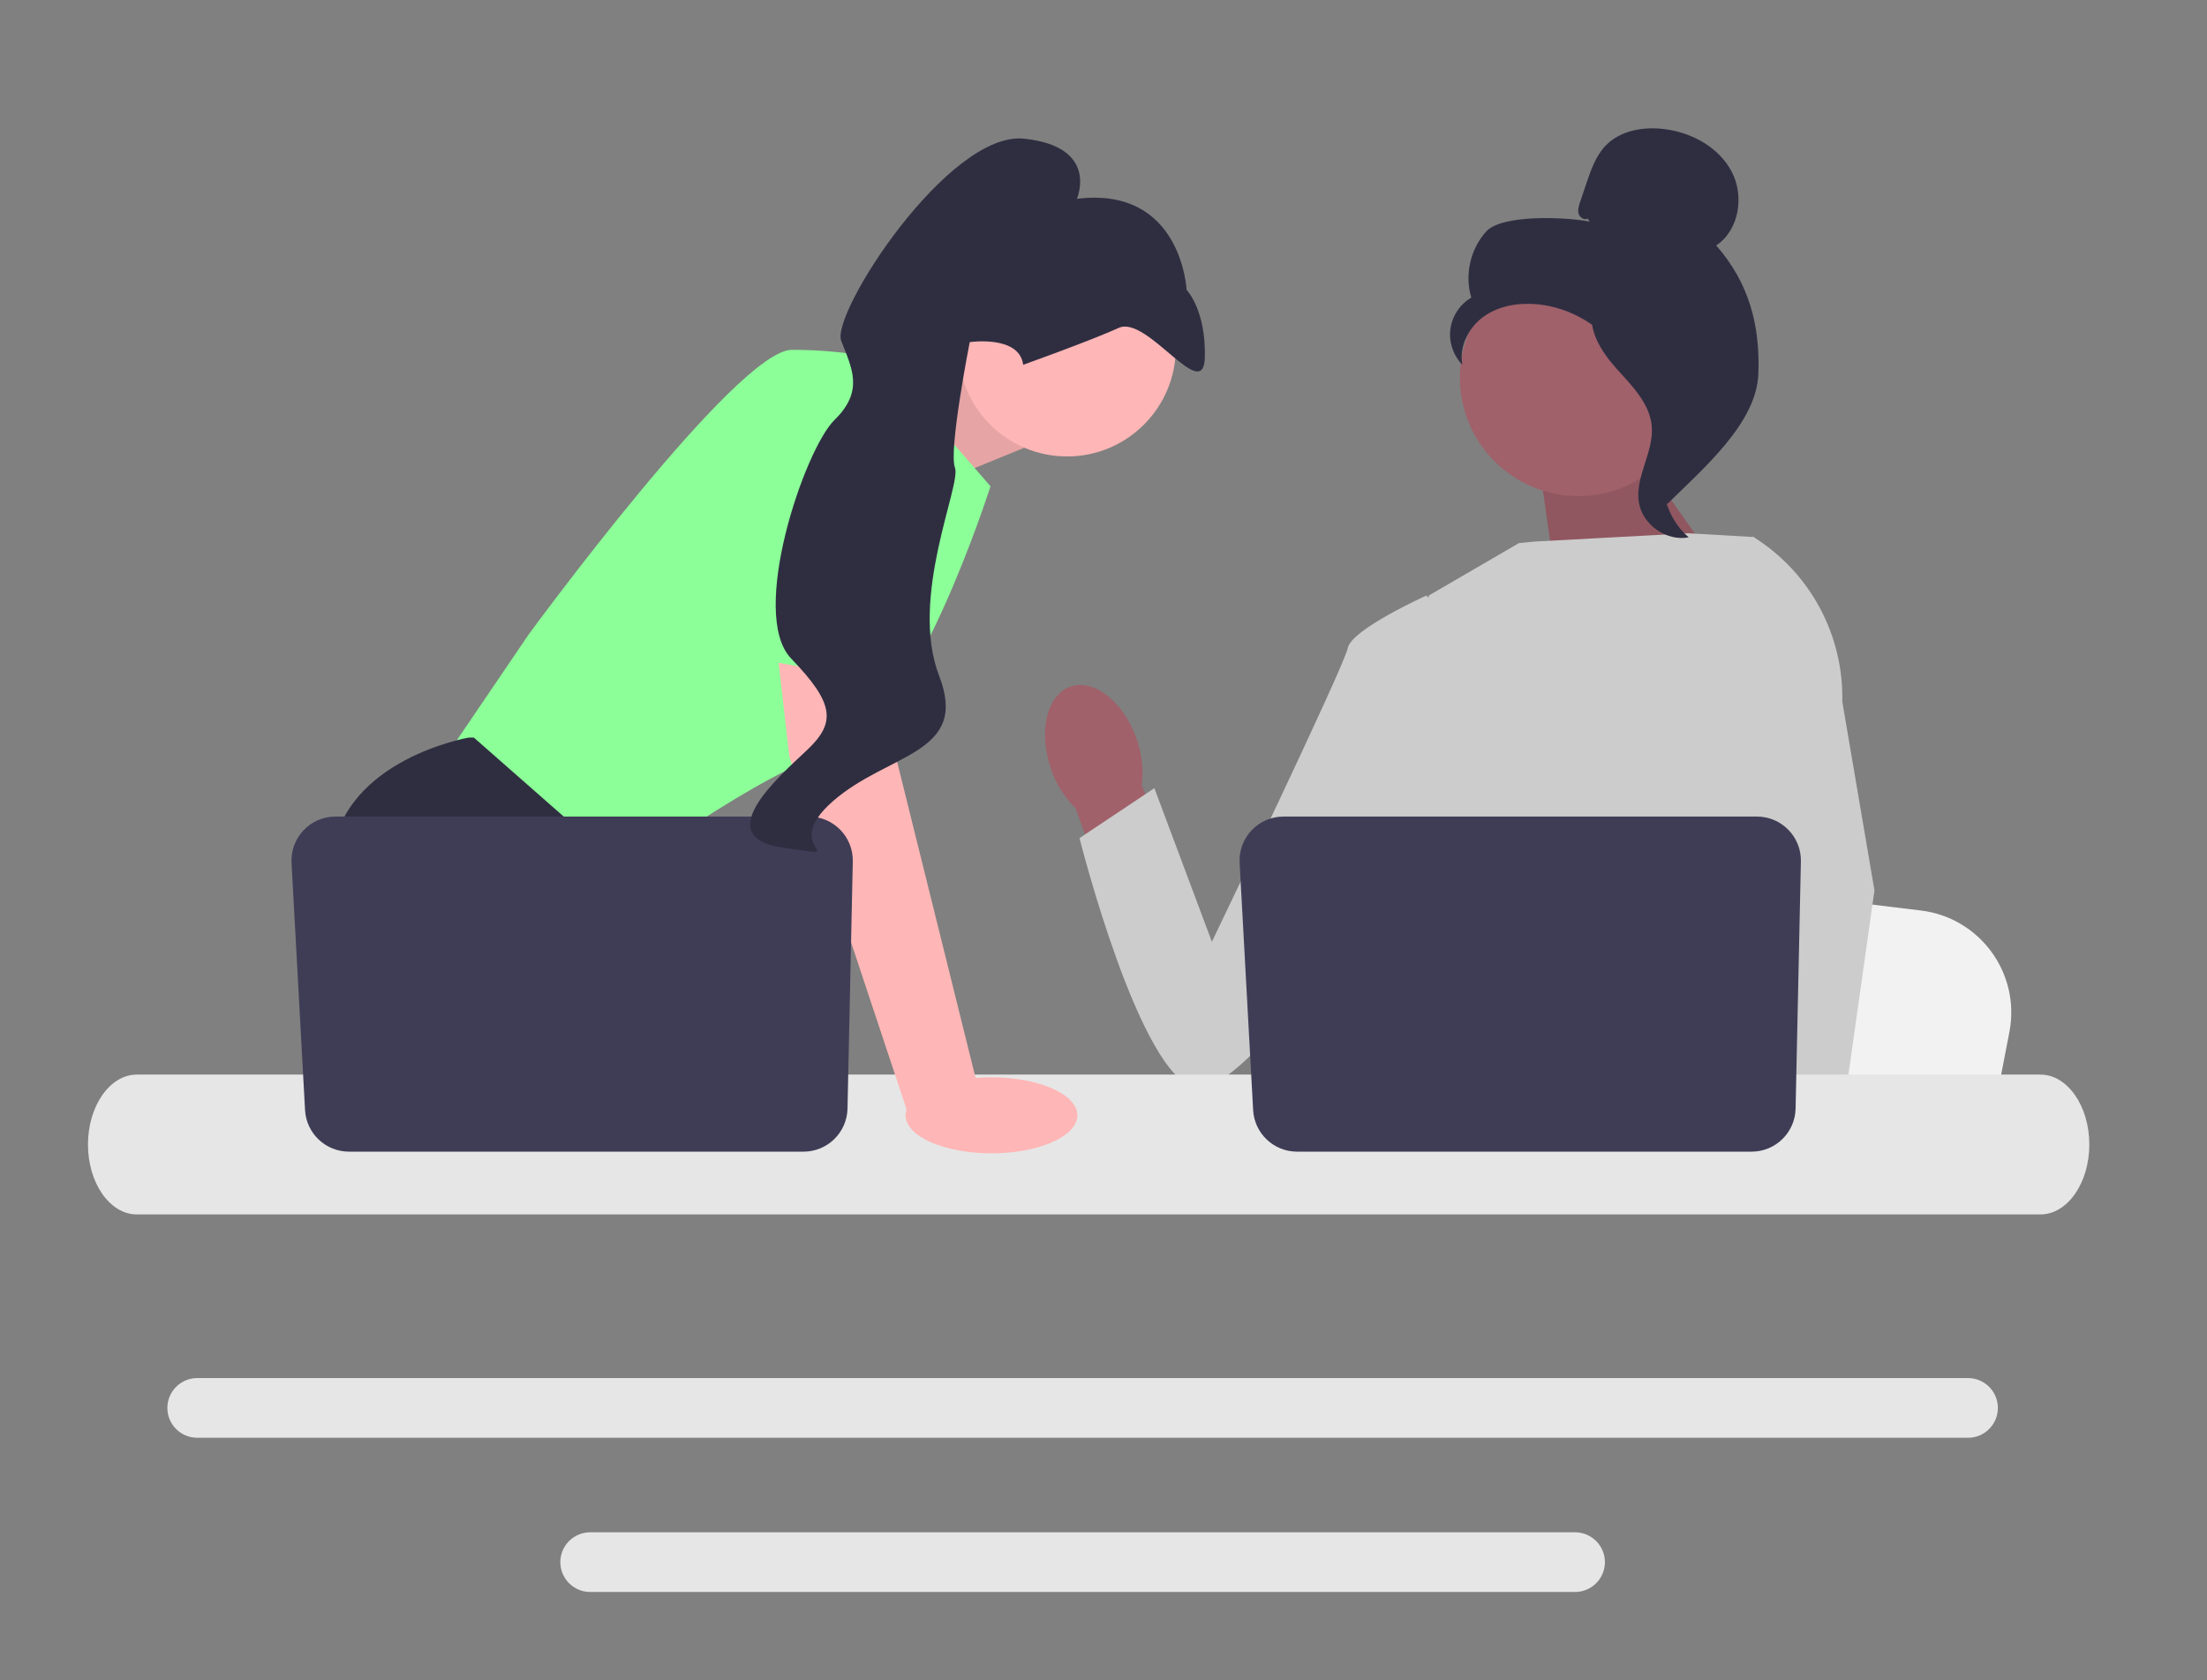
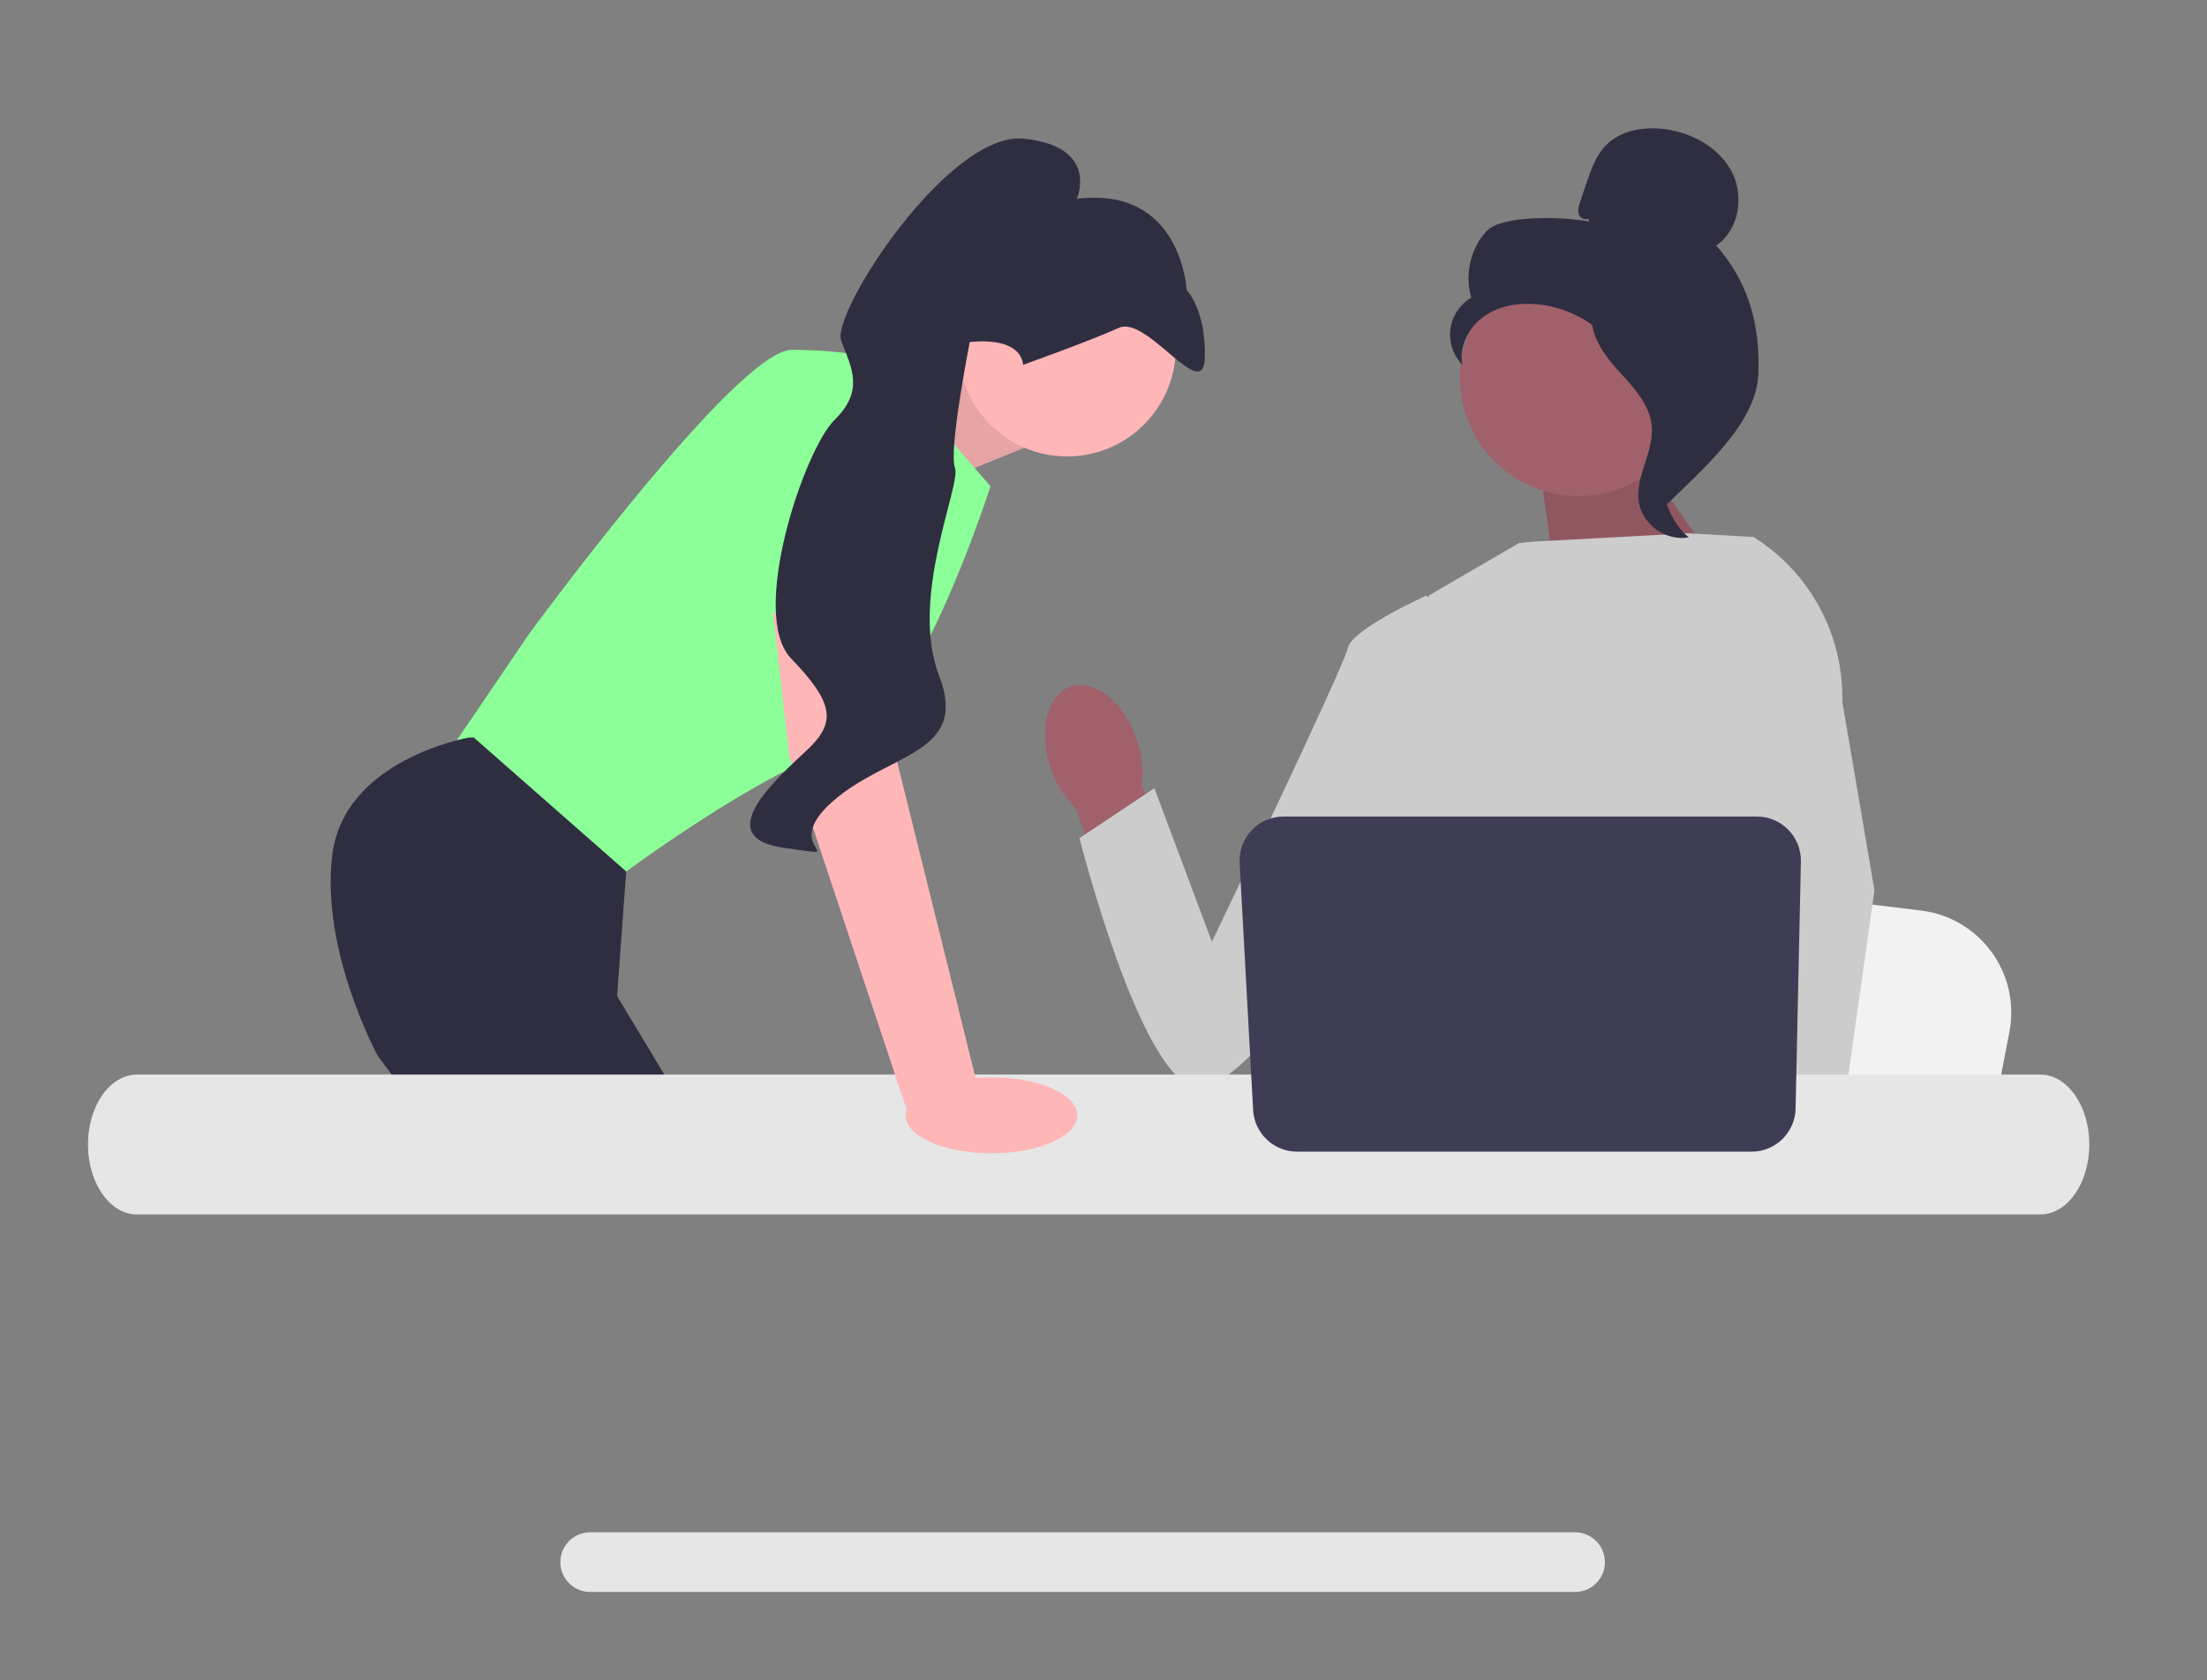
<svg xmlns="http://www.w3.org/2000/svg" xmlns:ns1="http://sodipodi.sourceforge.net/DTD/sodipodi-0.dtd" xmlns:ns2="http://www.inkscape.org/namespaces/inkscape" data-name="Layer 1" width="838" height="638.004" viewBox="0 0 838 638.004" id="svg64" ns1:docname="no-seu-trabalho.svg" ns2:version="1.0.1 (3bc2e813f5, 2020-09-07)">
  <rect x="0" y="0" width="838" height="638.004" fill="#808080" stroke="none" />
  <defs id="defs68" />
  <g id="g1065" transform="matrix(1.266,0,0,1.266,-563.436,89.22)">
    <g id="g1263" transform="matrix(1.254,0,0,1.254,525.672,326.89)">
-       <path d="M 406.41,12.715 H -17.119 c -3.935,0 -7.142,3.2 -7.142,7.135 0,3.942 3.207,7.142 7.142,7.142 H 406.41 c 3.934,0 7.135,-3.2 7.135,-7.142 0,-3.935 -3.2,-7.135 -7.135,-7.135 z" fill="#e6e6e6" id="path20" style="stroke-width:0.79" />
      <path d="M 312.42,49.597 H 76.862 c -3.935,0 -7.134,3.2 -7.134,7.134 0,3.935 3.2,7.142 7.134,7.142 H 312.42 c 3.935,0 7.142,-3.208 7.142,-7.142 0,-3.935 -3.208,-7.134 -7.142,-7.134 z" fill="#e6e6e6" id="path22" style="stroke-width:0.79" />
      <polygon points="268.853,67.057 283.344,96.762 247.842,111.253 235.069,81.275 " fill="#ffb6b6" id="polygon24" transform="matrix(0.79,0,0,0.79,-43.248,-286.19)" />
      <polygon points="268.853,67.057 283.344,96.762 247.842,111.253 235.069,81.275 " opacity="0.1" id="polygon26" transform="matrix(0.79,0,0,0.79,-43.248,-286.19)" />
      <path d="m 146.273,-230.919 26.332,30.339 c 0,0 -18.318,57.816 -36.636,62.968 -18.318,5.152 -52.092,30.339 -52.092,30.339 l -42.361,-27.477 20.608,-30.339 c 0,0 49.802,-68.12 62.968,-68.12 13.166,0 21.18,2.29 21.18,2.29 z" fill="#f9a826" id="path28" style="fill:#8cff98;fill-opacity:1;stroke-width:0.79" />
      <path d="M 110.696,-33.141 H 49.399 l -3.875,-5.181 -15.822,-21.152 -3.641,-4.866 c 0,0 -13.739,-25.187 -10.876,-48.085 2.862,-22.898 32.629,-28.05 32.629,-28.05 h 1.225 l 36.441,32.022 -2.175,29.801 11.54,19.177 z" fill="#2f2e41" id="path30" style="stroke-width:0.79" />
      <polygon points="112.356,320.278 112.356,289.486 133.15,320.278 " fill="#2f2e41" id="polygon32" transform="matrix(0.79,0,0,0.79,-43.248,-286.19)" />
      <path d="m 416.305,-70.075 -2.044,10.602 -5.072,26.332 H 307.301 c 0.796,-5.902 1.883,-14.397 3.045,-23.567 0.115,-0.916 0.235,-1.838 0.349,-2.765 2.914,-23.052 6.102,-49.138 6.102,-49.138 l 13.395,1.626 25.989,3.148 10.59,1.282 28.359,3.44 c 14.139,1.712 23.865,15.049 21.175,29.04 z" fill="#f2f2f2" id="path34" style="stroke-width:0.79" />
      <polygon points="497.873,138.784 444.814,140.369 439.119,99.942 467.455,95.766 " fill="#a0616a" id="polygon38" transform="matrix(0.79,0,0,0.79,-43.248,-286.19)" />
      <polygon points="497.873,138.784 444.814,140.369 439.119,99.942 467.455,95.766 " opacity="0.1" id="polygon40" transform="matrix(0.79,0,0,0.79,-43.248,-286.19)" />
      <path id="uuid-ae755ff6-bb09-410e-86b1-7d1b81a37005-352" d="m 207.564,-140.105 c -3.084,-8.896 -10.173,-14.515 -15.834,-12.552 -5.661,1.963 -7.749,10.765 -4.663,19.664 1.184,3.571 3.206,6.808 5.897,9.437 l 13.542,37.527 17.475,-6.73 -15.205,-36.28 c 0.486,-3.732 0.07,-7.527 -1.211,-11.066 z" fill="#a0616a" style="stroke-width:0.79" />
      <path d="m 370.245,-157.424 -0.033,34.638 -3.223,12.794 -6.629,26.315 -4.826,24.203 -3.595,18.032 -1.282,6.44 c -0.967,0.647 -1.929,1.265 -2.891,1.86 h -83.731 c -4.757,-2.856 -7.419,-5.078 -7.419,-5.078 0,0 1.317,-1.236 2.822,-3.223 2.542,-3.354 5.616,-8.85 3.732,-14.099 -0.395,-1.099 -0.498,-2.439 -0.378,-3.933 0.767,-9.857 11.105,-26.527 11.105,-26.527 l -2.141,-24.741 -0.939,-10.842 6.619,-52.865 21.575,-12.542 3.725,-0.36 36.768,-1.986 15.197,0.876 0.693,0.189 14.849,30.849 z" fill="#cccccc" id="path43" style="stroke-width:0.79" />
      <g id="g49" transform="matrix(0.79,0,0,0.79,-43.248,-286.19)">
-         <polygon points="501.208,309.772 501.186,309.562 507.75,309.113 524.827,307.947 525.124,314.235 525.356,319.061 525.414,320.278 502.229,320.278 " fill="#ffb6b6" id="polygon45" />
        <path d="m 531.121,173.576 9.739,57.143 -7.948,56.23 -1.239,8.752 -2.188,15.454 -0.674,4.753 0.022,0.514 0.167,3.855 h -27.532 l -1.014,-10.506 -0.087,-0.942 -2.072,-21.518 -0.036,-0.362 -4.398,-45.63 8.622,-32.98 0.638,-2.427 v -0.007 l 3.751,-56.469 -2.905,-25.663 -0.029,-0.239 c 0.058,0.036 0.109,0.072 0.167,0.109 0.152,0.094 0.304,0.188 0.449,0.29 16.925,10.737 27.01,29.575 26.568,49.644 z" fill="#cccccc" id="path47" />
      </g>
      <path d="m 285.231,-165.797 -8.365,-8.652 c 0,0 -17.907,8.073 -18.8,12.552 -0.893,4.479 -32.509,70.259 -32.509,70.259 l -13.755,-36.738 -17.905,11.954 c 0,0 14.367,57.038 27.803,59.716 13.436,2.678 58.468,-67.51 58.468,-67.51 l 5.063,-41.581 z" fill="#cccccc" id="path51" style="stroke-width:0.79" />
      <path d="M 423.728,-59.87 H -31.563 c -6.444,0 -11.685,7.506 -11.685,16.726 0,9.22 5.241,16.718 11.685,16.718 H 423.728 c 6.444,0 11.69,-7.498 11.69,-16.718 0,-9.221 -5.246,-16.726 -11.69,-16.726 z" fill="#e6e6e6" id="path53" style="stroke-width:0.661" />
      <path d="m 366.432,-110.837 -1.266,59.101 c -0.123,5.721 -4.796,10.295 -10.518,10.295 H 245.929 c -5.587,0 -10.2,-4.367 -10.505,-9.946 l -3.231,-59.101 c -0.329,-6.027 4.469,-11.095 10.505,-11.095 h 113.216 c 5.898,0 10.644,4.849 10.518,10.746 z" fill="#3f3d56" id="path55" style="stroke-width:0.79" />
      <circle cx="190.924" cy="-233.721" r="26.011" fill="#ffb6b6" id="circle57" style="stroke-width:0.79" />
      <polygon points="244.944,191.675 269.578,290.935 248.296,298.394 212.34,190.226 207.374,146.755 241.321,152.551 " fill="#ffb6b6" id="polygon59" transform="matrix(0.79,0,0,0.79,-43.248,-286.19)" />
-       <path d="m 139.676,-110.837 -1.266,59.101 c -0.123,5.721 -4.796,10.295 -10.518,10.295 H 19.173 c -5.587,0 -10.2,-4.367 -10.505,-9.946 l -3.231,-59.101 c -0.329,-6.027 4.469,-11.095 10.505,-11.095 H 129.158 c 5.898,0 10.644,4.849 10.518,10.746 z" fill="#3f3d56" id="path61" style="stroke-width:0.79" />
      <ellipse cx="172.842" cy="-50.128" rx="20.542" ry="9.086" fill="#ffb6b6" id="ellipse63" style="stroke-width:0.79" />
-       <path d="m 107.061,-160.935 11.735,-62.542 c 0,0 32.629,-4.58 33.774,6.297 1.145,10.876 -0.818,64.031 -0.818,64.031 z" fill="#f9a826" id="path65" style="fill:#8cff98;fill-opacity:1;stroke-width:0.79" />
      <path d="m 180.424,-229.631 c 0,0 16.09,-5.743 22.878,-8.833 6.787,-3.09 20.271,18.462 20.571,7.08 0.3,-11.382 -4.359,-16.155 -4.359,-16.155 0,0 -1.163,-24.9 -26.249,-21.787 0,0 5.518,-12.458 -12.595,-14.384 -18.112,-1.926 -46.291,41.812 -43.767,48.349 2.524,6.537 5.549,11.941 -1.611,18.93 -7.16,6.989 -20.566,46.433 -10.366,57.047 10.2,10.614 10.87,15.22 3.881,21.823 -6.989,6.603 -23.509,20.961 -5.647,23.454 17.862,2.493 -1.634,0.631 11.682,-11.082 13.316,-11.713 32.747,-11.235 25.492,-30.027 -7.255,-18.792 5.35,-45.722 3.773,-49.807 -1.577,-4.085 3.534,-30.027 3.534,-30.027 0,0 11.895,-1.748 12.784,5.42 z" fill="#2f2e41" id="path67" style="stroke-width:0.79" />
      <g id="g75" transform="matrix(0.79,0,0,0.79,-43.248,-286.19)">
        <circle cx="451.191" cy="75.499" r="35.838" fill="#a0616a" id="circle69" />
        <path d="m 454.051,27.317 c -1.037,0.605 -2.426,-0.311 -2.759,-1.464 -0.333,-1.154 0.055,-2.379 0.439,-3.516 l 1.934,-5.727 c 1.371,-4.062 2.827,-8.266 5.797,-11.357 4.483,-4.666 11.607,-5.853 18.02,-4.993 8.236,1.104 16.362,5.564 20.191,12.939 3.829,7.375 2.199,17.665 -4.72,22.266 9.862,11.303 13.3,23.901 12.757,38.892 -0.543,14.991 -16.879,28.788 -27.533,39.348 -2.379,-1.442 -4.542,-8.201 -3.234,-10.656 1.308,-2.455 -0.566,-5.3 1.054,-7.561 1.62,-2.262 2.976,1.34 1.338,-0.909 -1.034,-1.419 3.001,-4.684 1.464,-5.533 -7.432,-4.108 -9.903,-13.371 -14.571,-20.465 -5.63,-8.556 -15.265,-14.35 -25.462,-15.312 -5.617,-0.53 -11.55,0.43 -16.154,3.691 -4.604,3.261 -7.585,9.089 -6.517,14.629 -2.765,-2.808 -4.141,-6.922 -3.622,-10.828 0.519,-3.906 2.922,-7.518 6.325,-9.506 -2.069,-6.841 -0.297,-14.711 4.505,-20.005 4.802,-5.294 24.28,-4.392 31.291,-2.999 l -0.542,-0.93 z" fill="#2f2e41" id="path71" />
        <path d="m 455.14,53.475 c 9.285,1.002 15.989,9.045 21.65,16.473 3.263,4.281 6.681,9.009 6.599,14.391 -0.083,5.441 -3.721,10.109 -5.46,15.265 -2.842,8.429 -0.072,18.457 6.693,24.233 -6.685,1.269 -13.911,-3.744 -15.065,-10.449 -1.343,-7.806 4.574,-15.34 3.873,-23.23 -0.617,-6.951 -6.095,-12.301 -10.752,-17.498 -4.657,-5.197 -9.03,-12.094 -6.888,-18.735 l -0.65,-0.45 z" fill="#2f2e41" id="path73" />
      </g>
    </g>
  </g>
</svg>